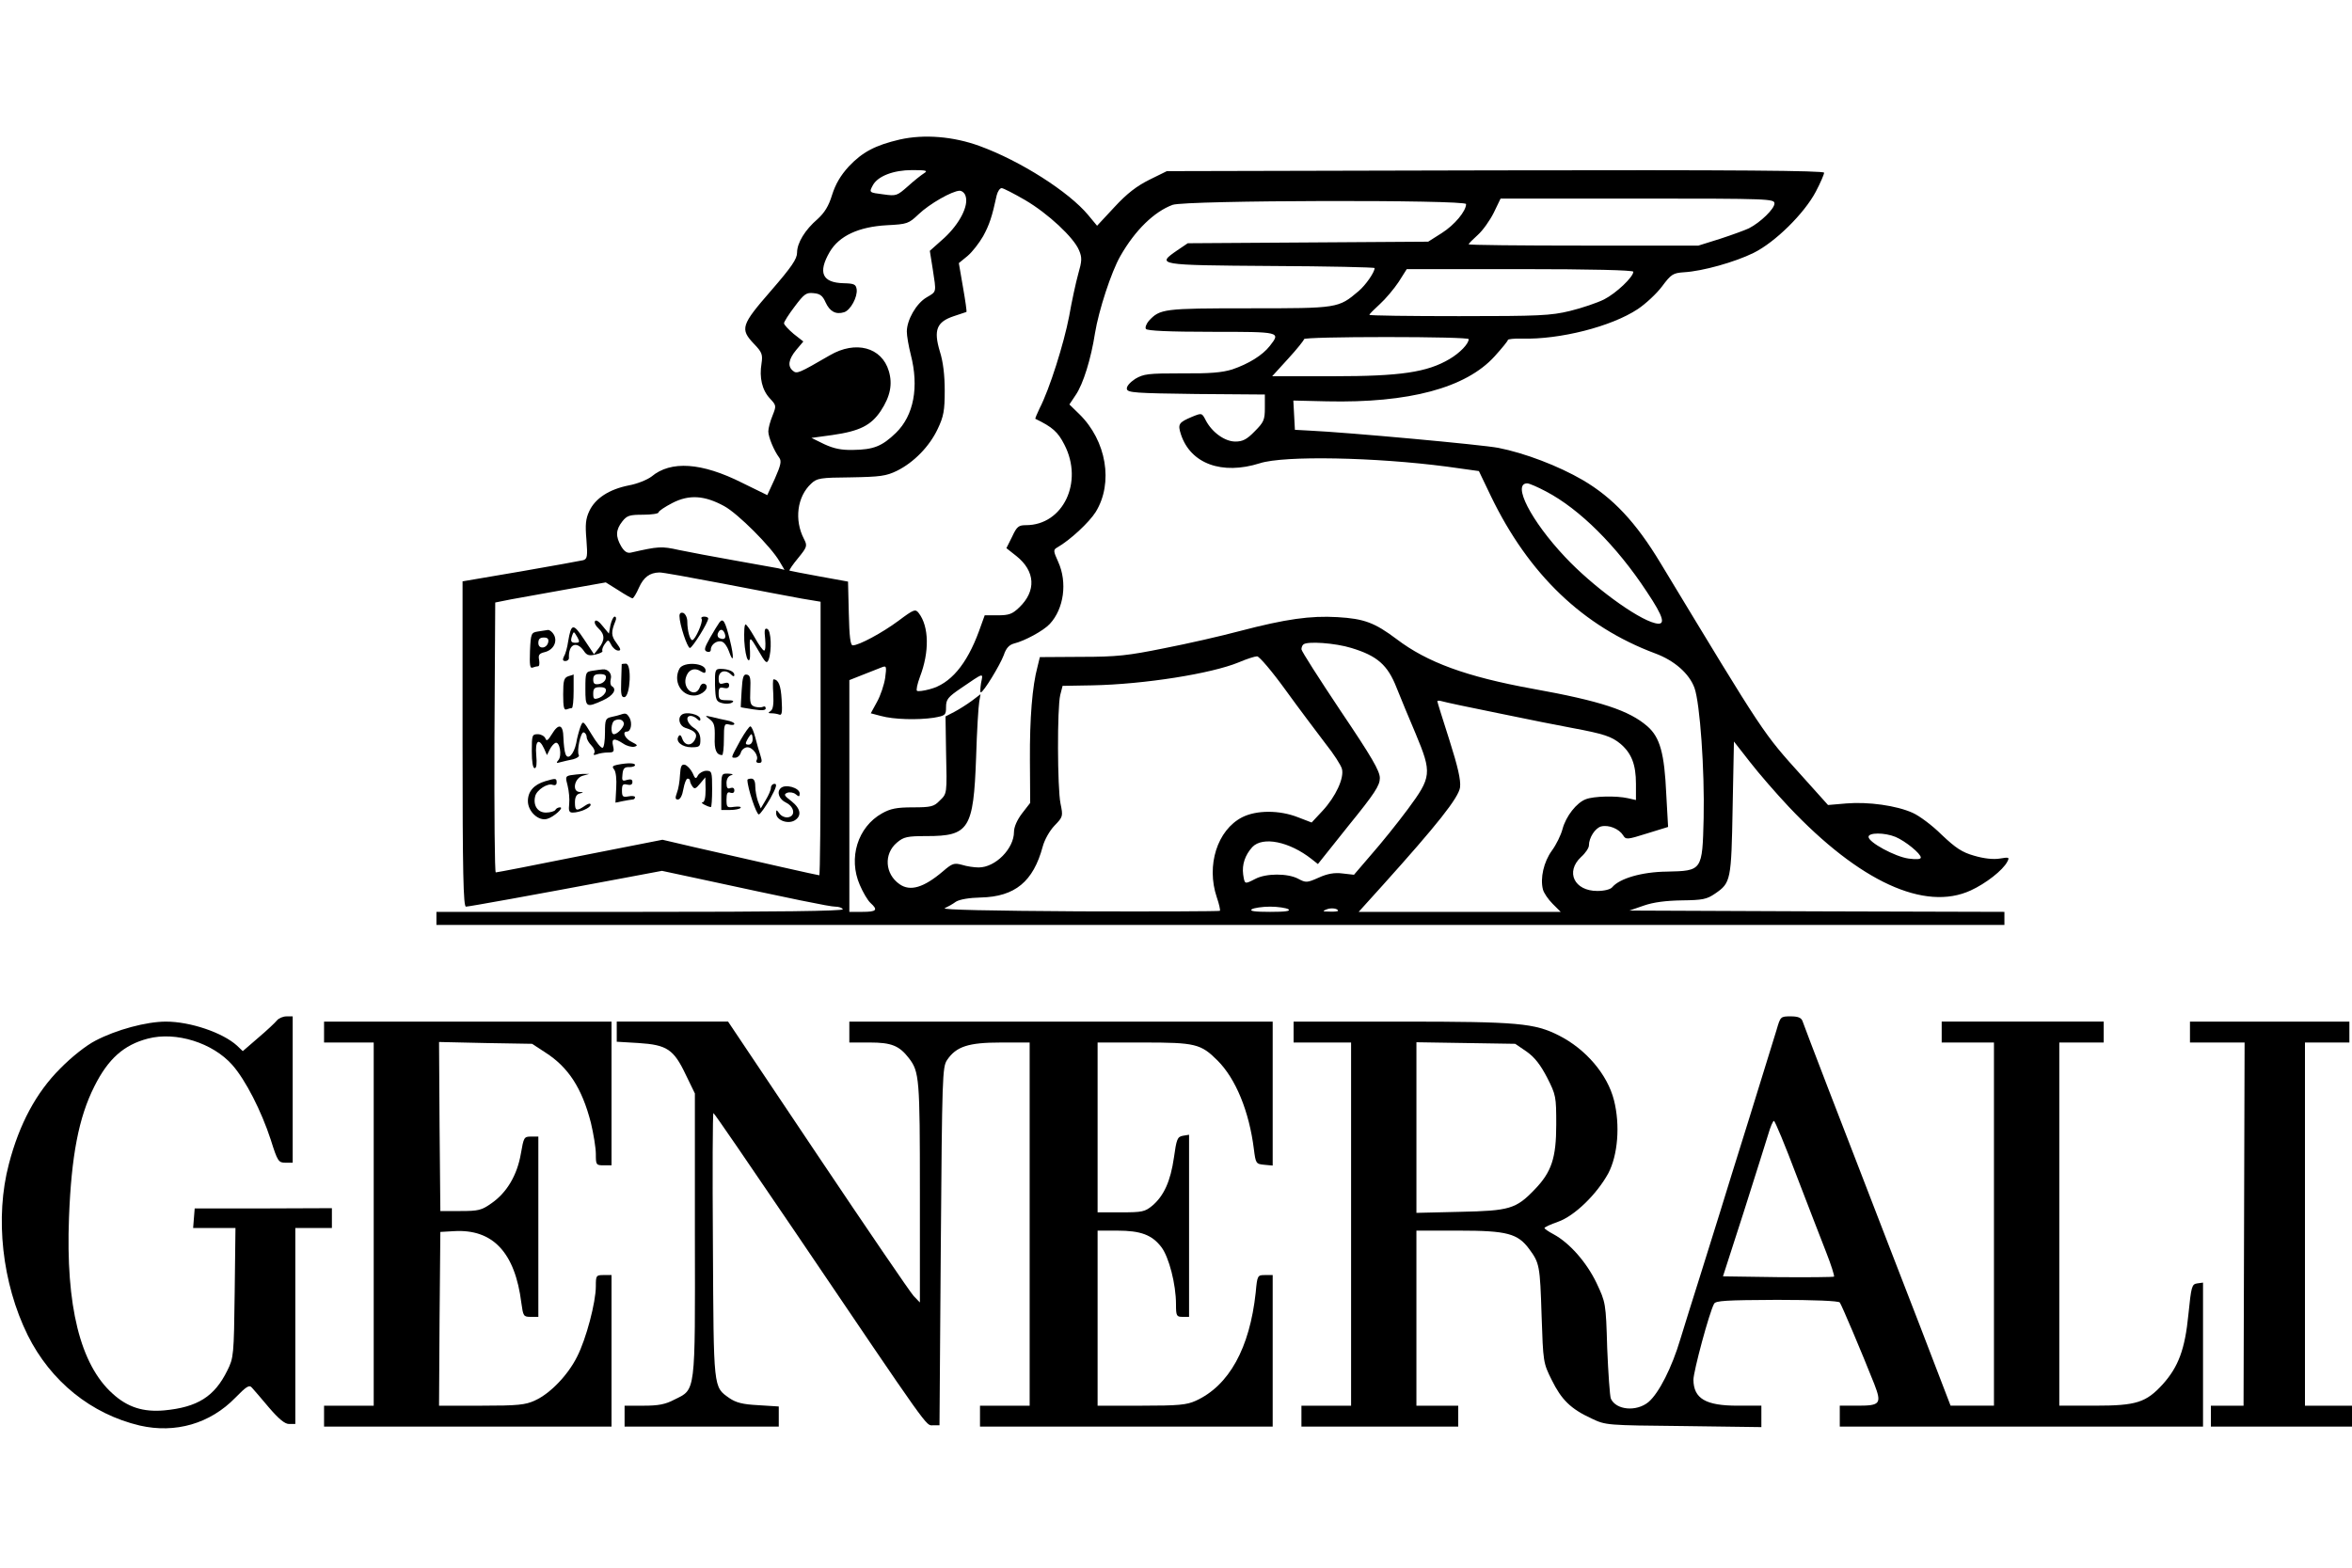
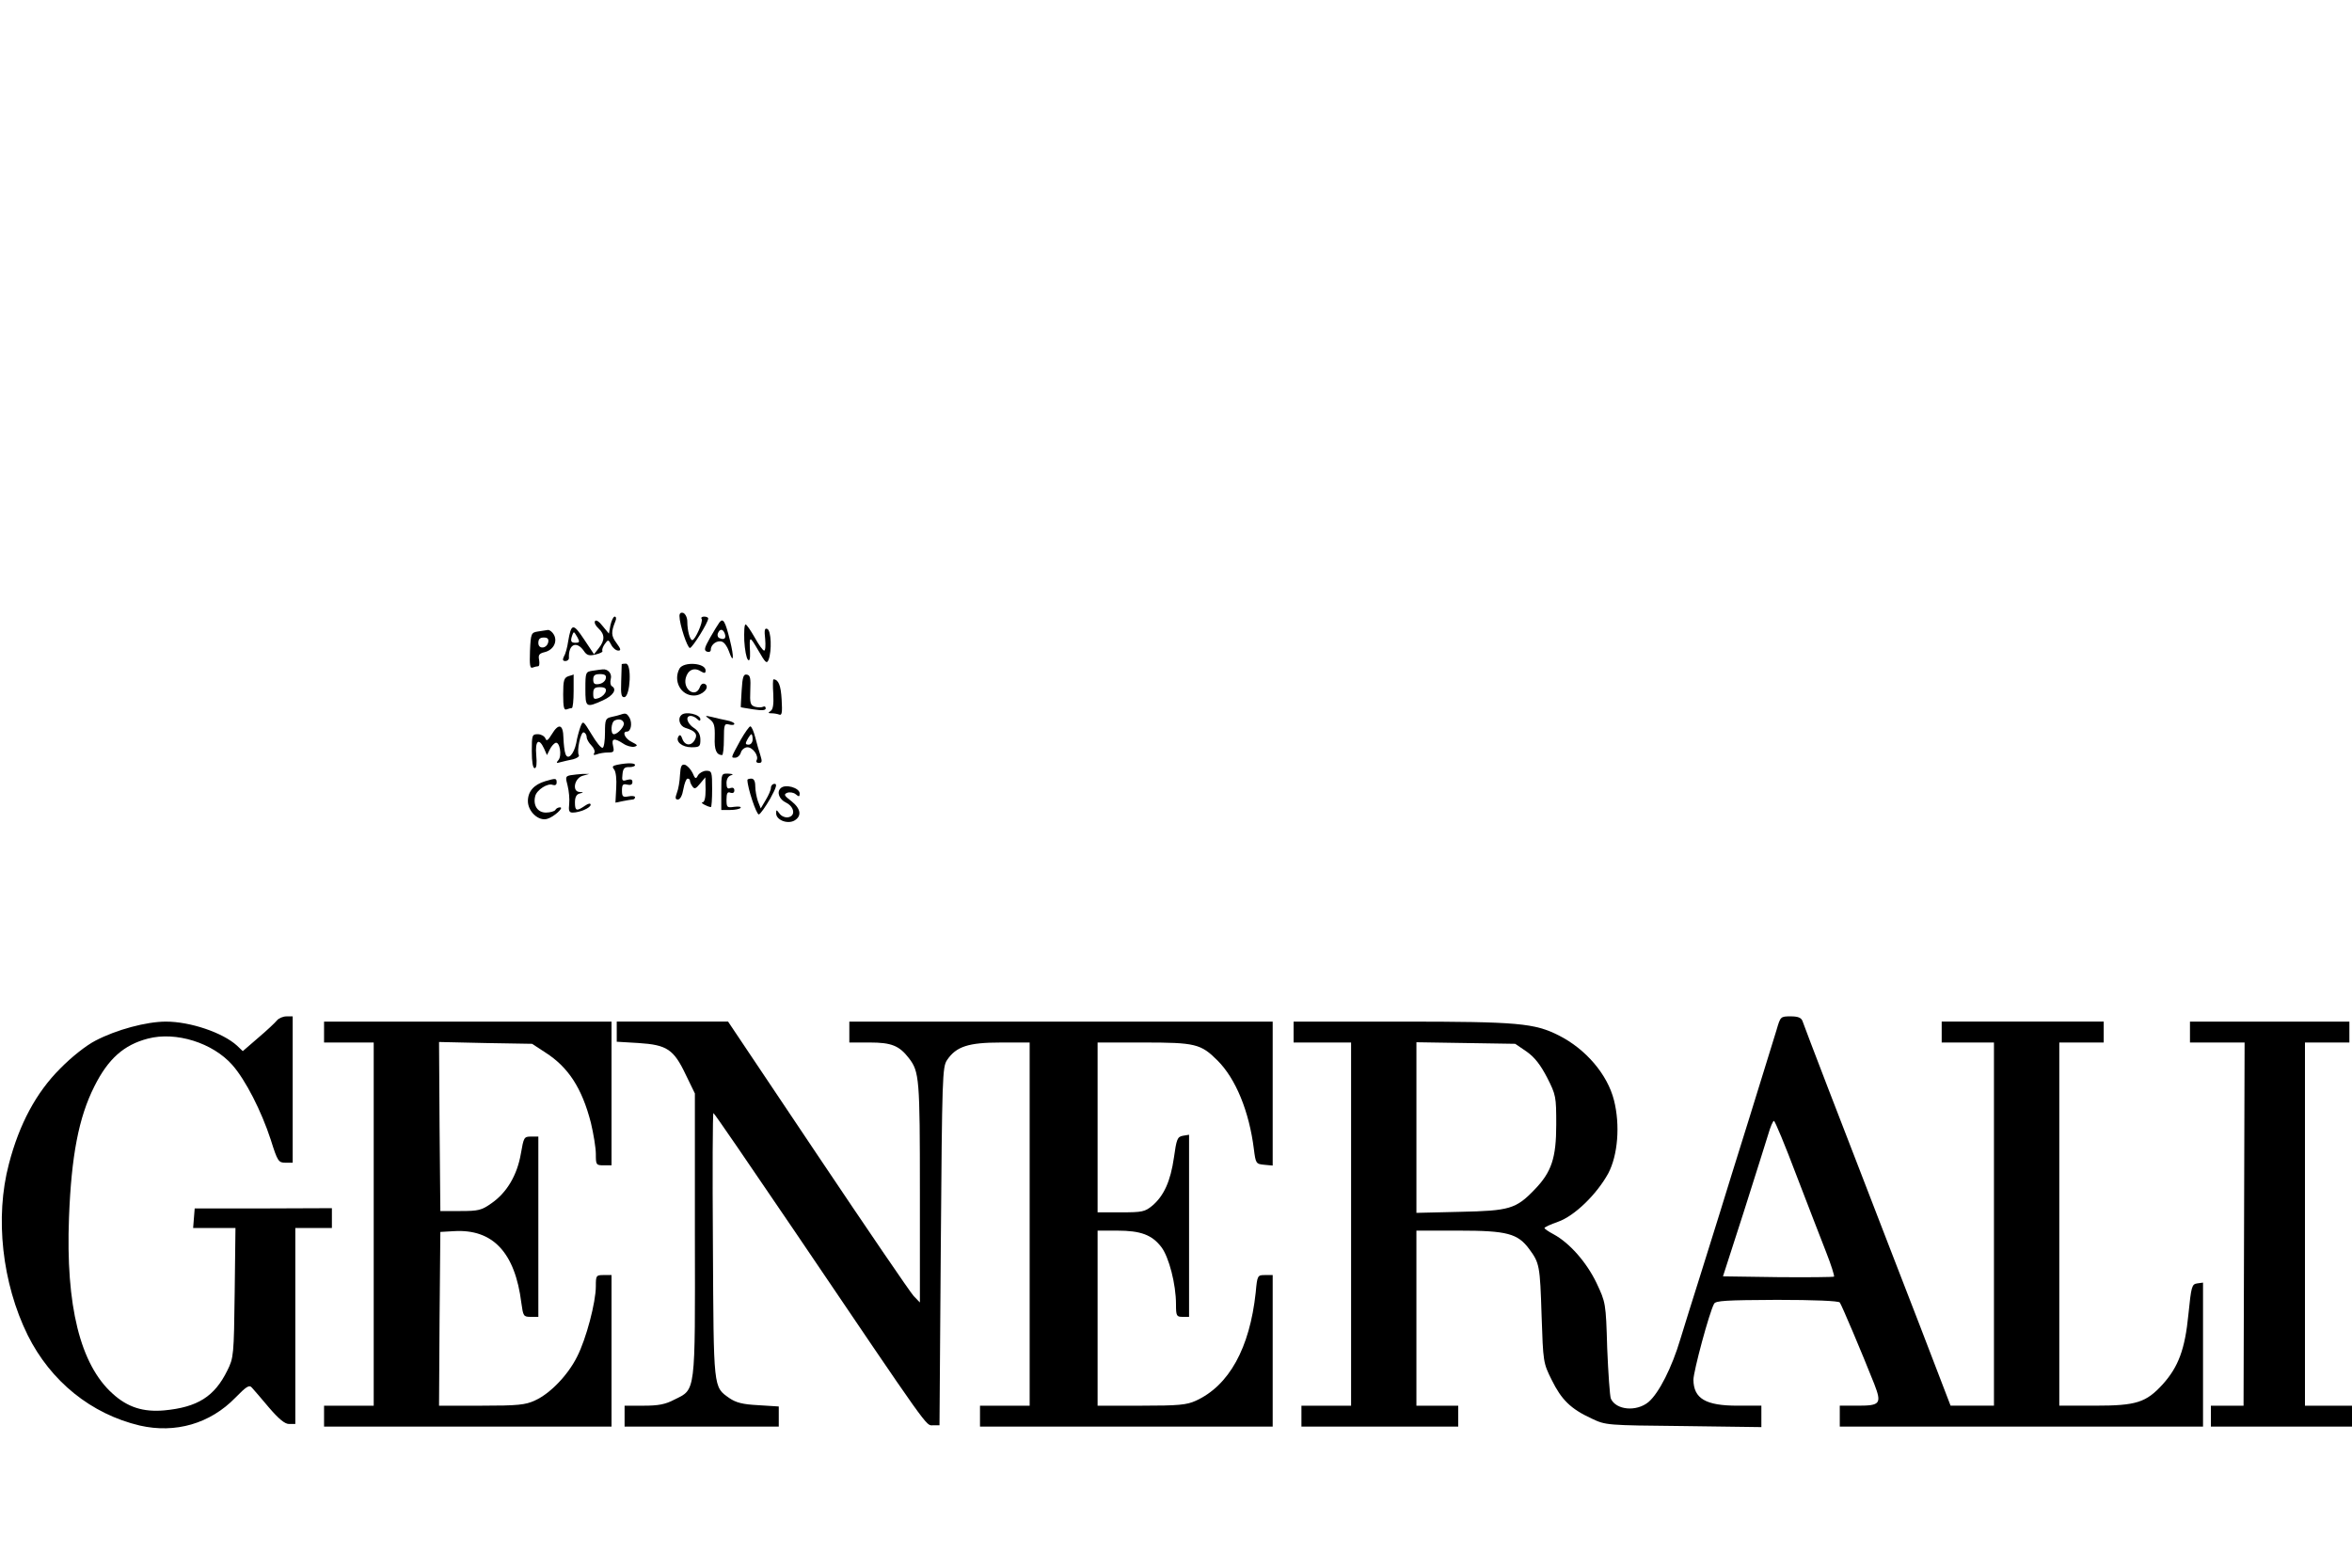
<svg xmlns="http://www.w3.org/2000/svg" version="1.0" width="900pt" height="600pt" viewBox="0 0 900 600" preserveAspectRatio="xMidYMid meet">
  <g transform="translate(0,600) scale(0.1,-0.1)" fill="#000000" stroke="none">
-     <path d="M3443 5466 c-94 -22 -143 -48 -195 -103 -32 -35 -51 -68 -64 -109 -13 -43 -29 -68 -55 -92 -49 -42 -79 -92 -79 -129 0 -24 -21 -55 -100 -146 -114 -131 -119 -146 -65 -203 31 -32 34 -41 29 -75 -9 -54 2 -102 32 -134 25 -27 25 -28 10 -66 -9 -22 -16 -48 -16 -60 0 -21 21 -73 42 -101 9 -13 6 -28 -17 -80 l-29 -63 -96 47 c-155 78 -273 86 -347 24 -16 -12 -54 -28 -88 -34 -74 -15 -127 -49 -150 -98 -14 -30 -16 -52 -11 -110 5 -64 3 -73 -12 -78 -9 -2 -117 -22 -239 -43 l-223 -38 0 -622 c0 -492 3 -623 13 -623 11 0 250 43 601 109 l149 28 131 -28 c374 -81 511 -109 532 -109 13 0 26 -4 29 -10 4 -7 -257 -10 -774 -10 l-781 0 0 -25 0 -25 3000 0 3000 0 0 25 0 25 -717 2 -718 3 55 19 c37 13 85 19 146 20 79 1 95 4 127 26 60 41 62 50 67 329 l5 253 61 -78 c34 -44 101 -121 149 -172 270 -286 520 -401 696 -320 57 26 123 77 140 110 9 17 7 18 -29 12 -25 -4 -61 0 -98 11 -46 13 -70 29 -124 80 -36 36 -86 73 -111 84 -62 28 -170 43 -254 36 l-70 -6 -97 108 c-155 172 -141 152 -544 818 -94 156 -182 250 -298 318 -93 54 -221 103 -323 123 -63 12 -574 59 -723 66 l-55 3 -3 56 -3 56 128 -3 c314 -7 532 51 642 172 28 31 51 59 51 63 0 3 24 6 53 5 146 -4 343 46 444 113 30 20 72 59 93 87 35 47 42 51 84 54 71 4 195 39 266 74 83 41 194 151 238 234 18 34 32 67 32 73 0 8 -331 11 -1258 9 l-1257 -3 -67 -33 c-48 -24 -85 -52 -133 -104 l-67 -72 -34 41 c-74 89 -259 207 -415 264 -101 37 -213 46 -306 25z m93 -129 c-11 -7 -39 -29 -62 -50 -41 -36 -44 -38 -93 -31 -56 7 -56 7 -41 35 19 35 79 58 150 58 54 0 62 -2 46 -12z m387 -103 c87 -51 186 -143 206 -192 12 -28 11 -41 -3 -90 -9 -32 -25 -106 -35 -163 -20 -104 -75 -279 -113 -352 -10 -21 -18 -40 -16 -40 66 -32 86 -50 111 -99 74 -143 -5 -308 -147 -308 -28 0 -35 -5 -53 -44 l-22 -44 38 -30 c73 -58 77 -134 11 -197 -26 -25 -39 -30 -82 -30 l-50 0 -22 -61 c-47 -128 -110 -202 -189 -222 -22 -6 -44 -9 -48 -6 -4 2 1 26 11 53 37 96 35 193 -4 244 -13 17 -18 16 -78 -29 -62 -46 -151 -94 -175 -94 -9 0 -13 34 -15 122 l-3 122 -110 20 c-60 11 -112 21 -114 22 -2 2 13 24 33 48 35 43 36 47 22 74 -37 72 -26 161 28 211 22 21 35 23 152 24 112 2 135 5 176 25 65 32 125 94 156 160 23 48 27 71 27 147 0 59 -6 111 -19 151 -24 81 -12 112 54 134 25 8 46 15 48 16 2 1 -4 43 -13 94 l-16 93 33 27 c19 16 45 50 60 76 24 44 34 74 52 157 4 15 12 27 19 27 6 0 47 -21 90 -46z m-228 15 c12 -37 -23 -105 -81 -159 l-56 -50 11 -69 c14 -92 16 -86 -23 -109 -40 -23 -76 -87 -76 -131 0 -17 7 -56 15 -88 32 -124 12 -233 -57 -300 -53 -51 -85 -64 -164 -65 -45 -1 -73 5 -110 22 l-49 24 80 11 c105 15 148 37 185 92 37 56 46 103 31 153 -27 91 -127 118 -226 60 -119 -69 -126 -72 -141 -59 -21 17 -17 44 13 80 l27 32 -37 29 c-20 17 -37 35 -37 41 0 5 18 34 41 64 36 48 44 54 72 51 25 -2 35 -10 46 -35 16 -35 39 -48 71 -38 25 8 52 59 48 88 -3 19 -10 22 -50 23 -82 2 -99 41 -53 120 36 61 110 96 219 102 78 4 83 6 121 42 42 40 128 89 157 90 9 0 20 -9 23 -21z m3095 -28 c0 -20 -53 -72 -98 -95 -15 -7 -64 -25 -110 -40 l-83 -26 -440 0 c-241 0 -439 2 -439 5 0 3 16 19 35 36 19 17 46 55 61 85 l26 54 524 0 c508 0 524 -1 524 -19z m-1180 -2 c0 -27 -44 -80 -93 -111 l-52 -33 -460 -3 -460 -3 -40 -27 c-81 -56 -79 -57 358 -60 218 -1 397 -5 397 -8 0 -16 -34 -65 -61 -88 -78 -66 -78 -66 -419 -66 -329 0 -341 -2 -384 -48 -10 -12 -15 -26 -11 -31 4 -7 89 -11 251 -11 266 0 265 0 223 -54 -28 -36 -82 -69 -144 -90 -39 -12 -85 -16 -193 -15 -130 0 -145 -2 -178 -21 -21 -14 -34 -29 -32 -39 3 -14 32 -16 266 -19 l262 -2 0 -51 c0 -46 -4 -55 -39 -90 -30 -31 -46 -39 -74 -39 -40 0 -89 35 -113 81 -15 29 -15 29 -52 14 -52 -22 -56 -28 -43 -68 37 -112 157 -156 302 -110 93 30 442 23 716 -13 l122 -17 46 -96 c145 -300 353 -499 629 -602 73 -27 130 -77 150 -132 21 -59 39 -313 35 -499 -5 -201 -5 -201 -141 -204 -95 -1 -181 -26 -209 -60 -7 -8 -30 -14 -57 -14 -88 0 -123 73 -62 130 17 15 30 35 30 44 0 30 24 67 47 73 29 7 68 -9 84 -34 10 -17 15 -17 91 7 l81 25 -7 125 c-7 157 -24 218 -72 260 -70 61 -179 97 -440 144 -253 46 -403 101 -520 190 -84 63 -124 78 -226 84 -104 6 -197 -7 -373 -53 -71 -19 -202 -49 -290 -66 -138 -28 -181 -33 -318 -33 l-158 -1 -9 -37 c-20 -74 -30 -197 -29 -357 l1 -164 -31 -40 c-19 -25 -31 -52 -31 -71 0 -64 -71 -136 -135 -136 -17 0 -45 4 -64 10 -30 8 -37 6 -73 -25 -73 -62 -125 -78 -166 -49 -56 39 -61 116 -10 159 26 22 39 25 114 25 162 0 179 27 189 300 3 102 9 198 12 214 l5 29 -33 -25 c-19 -14 -49 -33 -68 -43 l-33 -17 2 -131 c4 -169 4 -164 -25 -192 -21 -22 -33 -25 -102 -25 -62 0 -86 -5 -118 -23 -93 -52 -130 -171 -85 -274 12 -28 30 -59 41 -69 30 -27 23 -34 -31 -34 l-50 0 0 444 0 443 53 21 c28 11 61 24 71 28 18 7 19 4 13 -41 -4 -26 -18 -68 -31 -91 l-24 -44 38 -10 c50 -14 142 -16 203 -7 45 8 47 10 47 41 0 29 7 38 57 72 91 62 85 60 77 20 -3 -20 -4 -36 -1 -36 10 0 74 105 88 143 9 27 21 39 39 44 41 10 113 49 137 75 54 58 68 159 32 238 -19 42 -19 46 -3 55 49 28 122 96 147 136 68 111 41 272 -63 374 l-38 37 24 36 c29 42 59 140 74 237 14 86 62 234 97 295 57 100 130 170 200 196 51 18 1123 20 1123 3z m640 -259 c0 -20 -65 -82 -112 -106 -26 -13 -85 -33 -130 -44 -74 -18 -119 -20 -425 -20 -189 0 -343 2 -343 5 0 3 18 21 40 41 22 20 54 58 72 85 l31 49 434 0 c271 0 433 -4 433 -10z m-630 -258 c0 -18 -34 -53 -73 -76 -86 -51 -188 -66 -445 -66 l-234 0 61 67 c34 37 61 71 61 75 0 5 142 8 315 8 173 0 315 -3 315 -8z m296 -583 c128 -67 270 -208 385 -383 67 -100 75 -132 32 -121 -70 17 -240 142 -344 253 -131 139 -204 282 -145 282 8 0 40 -14 72 -31z m-3145 -56 c52 -28 180 -156 212 -212 l19 -32 -24 6 c-13 2 -88 16 -167 30 -79 14 -175 32 -213 40 -67 15 -78 14 -184 -10 -14 -3 -25 4 -37 24 -22 38 -21 63 4 95 18 23 28 26 80 26 32 0 59 4 59 9 0 5 24 21 53 36 64 33 123 29 198 -12z m-3 -297 c125 -24 260 -50 300 -57 l72 -12 0 -524 c0 -287 -2 -523 -5 -523 -6 0 -235 52 -480 108 l-120 28 -315 -62 c-173 -35 -318 -63 -323 -63 -4 -1 -6 232 -5 516 l3 517 60 12 c33 6 128 23 211 38 l152 27 48 -30 c26 -17 51 -31 54 -31 4 0 15 18 25 41 18 40 41 57 78 58 9 1 119 -19 245 -43z m2403 -246 c99 -30 139 -65 173 -152 16 -40 49 -120 73 -176 63 -151 61 -166 -30 -289 -40 -54 -103 -132 -140 -174 l-66 -77 -44 5 c-31 4 -58 -1 -91 -16 -45 -20 -49 -20 -79 -4 -40 21 -123 21 -164 -1 -41 -21 -40 -21 -46 17 -5 38 7 74 35 105 40 42 142 21 227 -46 l24 -19 118 148 c100 123 119 153 119 181 0 27 -30 79 -150 257 -82 123 -150 229 -150 236 0 6 3 15 7 18 13 14 123 6 184 -13z m-251 -162 c52 -72 121 -163 152 -204 32 -40 60 -84 63 -97 9 -35 -24 -106 -74 -160 l-42 -45 -52 20 c-71 28 -159 28 -214 0 -95 -49 -138 -184 -97 -306 9 -26 14 -49 12 -52 -3 -2 -245 -3 -539 -2 -337 2 -527 6 -514 12 11 5 31 16 43 25 15 9 51 15 95 16 131 3 201 61 237 195 7 26 26 60 45 80 33 34 33 36 23 85 -12 59 -13 365 -1 415 l9 35 114 2 c200 4 456 45 560 88 30 13 62 23 70 23 8 1 58 -58 110 -130z m815 -88 c110 -23 236 -48 280 -56 124 -23 152 -33 186 -61 42 -36 59 -79 59 -153 l0 -62 -31 7 c-44 10 -131 8 -161 -4 -35 -13 -76 -65 -89 -114 -6 -23 -24 -60 -41 -83 -31 -43 -45 -105 -34 -148 3 -13 20 -38 37 -55 l31 -31 -387 0 -386 0 93 103 c205 228 290 334 295 374 3 28 -8 77 -41 181 -25 78 -46 145 -46 148 0 3 8 3 18 0 9 -3 107 -24 217 -46z m1518 -473 c38 -16 97 -64 97 -79 0 -7 -17 -8 -47 -4 -51 7 -153 62 -153 83 0 17 61 17 103 0z m-2323 -277 c10 -7 -11 -10 -70 -10 -59 0 -80 3 -70 10 8 5 40 10 70 10 30 0 62 -5 70 -10z m190 -6 c0 -2 -15 -4 -32 -3 -27 0 -29 2 -13 8 18 8 45 4 45 -5z" />
    <path d="M2600 3642 c0 -31 30 -122 40 -122 9 0 70 97 70 113 0 4 -7 7 -16 7 -8 0 -13 -4 -9 -9 6 -11 -25 -81 -36 -81 -9 0 -19 37 -19 71 0 15 -7 29 -15 33 -10 3 -15 -1 -15 -12z" />
    <path d="M2336 3608 l-6 -33 -24 29 c-13 17 -25 25 -29 19 -4 -6 2 -18 13 -28 25 -23 25 -46 1 -76 l-18 -23 -38 57 c-42 63 -49 62 -61 -8 -3 -22 -10 -48 -16 -57 -6 -13 -5 -18 6 -18 7 0 14 6 13 13 -2 51 29 66 57 26 11 -17 20 -20 45 -14 17 4 29 10 26 14 -2 5 2 16 9 26 13 18 14 18 25 -3 6 -12 18 -22 27 -22 11 0 10 6 -7 29 -21 28 -21 42 -4 84 4 9 3 17 -3 17 -5 0 -12 -15 -16 -32z m-126 -48 c9 -17 8 -20 -9 -20 -14 0 -18 5 -14 20 3 11 7 20 9 20 2 0 8 -9 14 -20z" />
    <path d="M2753 3618 c-5 -7 -22 -34 -36 -59 -22 -39 -24 -48 -12 -53 9 -3 15 0 15 8 0 20 25 37 43 30 9 -3 20 -19 26 -36 18 -52 21 -26 4 42 -18 73 -26 86 -40 68z m20 -42 c7 -18 -1 -26 -18 -19 -8 2 -11 11 -8 19 7 18 19 18 26 0z" />
    <path d="M2848 3548 c2 -35 8 -67 14 -73 6 -7 9 3 8 30 -3 63 -2 63 32 5 27 -47 32 -52 39 -35 13 35 10 112 -5 118 -10 4 -12 -4 -8 -39 2 -24 1 -44 -4 -44 -5 0 -21 23 -36 50 -16 28 -31 50 -35 50 -5 0 -6 -28 -5 -62z" />
    <path d="M2058 3583 c-25 -4 -27 -7 -30 -74 -2 -55 0 -68 10 -64 8 3 17 5 21 5 5 0 6 11 4 24 -4 19 0 25 21 30 33 8 50 39 36 66 -6 11 -16 19 -23 19 -7 -1 -24 -4 -39 -6z m40 -40 c-5 -26 -38 -29 -38 -4 0 15 6 21 21 21 14 0 19 -5 17 -17z" />
    <path d="M2379 3458 c0 -2 -1 -31 -2 -66 -2 -51 1 -62 13 -60 22 5 28 128 5 128 -8 0 -15 -1 -16 -2z" />
    <path d="M2600 3441 c-25 -47 5 -103 55 -103 33 0 63 31 43 44 -8 4 -16 0 -20 -12 -16 -43 -65 -10 -54 35 8 31 32 42 57 26 15 -9 19 -8 19 3 0 29 -84 35 -100 7z" />
    <path d="M2268 3433 c-27 -4 -28 -6 -28 -69 0 -72 2 -74 68 -44 39 18 54 42 33 54 -5 3 -7 15 -4 27 6 21 -11 40 -32 37 -5 0 -22 -3 -37 -5z m50 -30 c-2 -10 -13 -19 -26 -21 -17 -3 -22 2 -22 17 0 16 6 21 26 21 19 0 25 -5 22 -17z m0 -49 c-2 -9 -13 -20 -25 -25 -20 -7 -23 -5 -23 16 0 20 5 25 26 25 18 0 25 -5 22 -16z" />
-     <path d="M2736 3378 c2 -57 4 -63 27 -69 13 -4 31 -3 38 2 10 6 4 9 -18 9 -29 0 -33 3 -33 26 0 21 4 25 20 21 13 -3 20 0 20 10 0 10 -6 12 -20 8 -16 -5 -20 -2 -20 19 0 28 26 36 48 14 8 -8 12 -8 12 -1 0 13 -23 23 -53 23 -20 0 -22 -5 -21 -62z" />
    <path d="M2175 3412 c-17 -6 -20 -16 -20 -70 0 -48 3 -61 13 -57 8 3 17 5 20 5 4 0 7 29 7 65 0 36 0 65 0 64 0 -1 -9 -4 -20 -7z" />
    <path d="M2838 3358 c-2 -35 -4 -64 -3 -65 0 0 21 -4 48 -8 33 -5 47 -4 47 4 0 7 -5 9 -10 6 -6 -3 -19 -3 -31 0 -18 6 -20 14 -18 63 2 46 0 58 -13 60 -13 3 -17 -9 -20 -60z" />
    <path d="M2959 3344 c2 -40 -1 -59 -10 -65 -11 -7 -10 -9 3 -9 9 0 22 -2 30 -5 10 -4 12 8 9 57 -3 55 -12 77 -31 78 -3 0 -3 -25 -1 -56z" />
    <path d="M2375 3265 c-5 -2 -21 -6 -35 -9 -23 -5 -25 -10 -25 -60 0 -31 -4 -57 -9 -58 -6 -2 -24 21 -42 51 -33 54 -33 54 -43 29 -5 -14 -13 -42 -16 -62 -9 -43 -32 -67 -41 -42 -4 10 -7 37 -8 62 -1 52 -18 58 -45 13 -14 -23 -20 -27 -24 -15 -4 9 -17 16 -29 16 -22 0 -23 -4 -23 -65 0 -41 4 -65 11 -65 7 0 9 17 6 50 -5 55 10 68 30 25 l11 -25 11 22 c6 12 16 23 22 25 16 5 25 -49 11 -66 -10 -11 -8 -13 8 -8 11 3 33 8 48 11 15 4 25 11 22 16 -9 15 7 91 19 87 6 -2 11 -10 11 -18 0 -8 8 -22 18 -32 10 -10 15 -23 11 -29 -5 -8 -1 -9 10 -5 10 4 29 7 43 7 22 0 24 3 19 25 -7 29 4 32 39 9 13 -9 32 -14 42 -12 15 4 13 7 -9 18 -26 12 -39 40 -19 40 15 0 21 30 11 51 -11 19 -15 21 -35 14z m12 -32 c4 -12 -23 -43 -38 -43 -14 0 -11 48 4 53 16 7 30 3 34 -10z" />
    <path d="M2607 3263 c-15 -14 -6 -42 16 -49 37 -11 48 -24 36 -45 -13 -25 -38 -24 -48 3 -5 15 -10 18 -15 9 -12 -19 14 -41 50 -41 31 0 34 3 34 29 0 20 -8 34 -25 45 -26 17 -34 46 -12 46 7 0 18 -5 25 -12 8 -8 12 -8 12 -1 0 19 -58 32 -73 16z" />
    <path d="M2716 3247 c17 -13 20 -25 19 -69 -2 -48 6 -67 28 -68 4 0 7 28 7 61 0 56 2 61 20 56 11 -3 20 -2 20 3 0 4 -13 10 -29 13 -16 3 -42 9 -57 13 -28 6 -28 6 -8 -9z" />
    <path d="M2834 3168 c-38 -70 -38 -68 -21 -68 9 0 19 9 22 20 3 11 15 20 25 20 21 0 45 -34 35 -50 -3 -6 1 -10 9 -10 12 0 13 6 6 28 -5 15 -14 46 -20 70 -6 23 -14 42 -19 42 -4 0 -21 -24 -37 -52z m46 2 c0 -11 -7 -20 -15 -20 -13 0 -14 4 -5 20 6 11 13 20 15 20 3 0 5 -9 5 -20z" />
    <path d="M2362 3073 c-18 -4 -21 -7 -12 -18 7 -9 10 -38 8 -70 l-3 -57 29 6 c16 3 32 6 37 6 5 0 9 4 9 9 0 4 -11 6 -25 3 -22 -4 -25 -1 -25 23 0 22 4 26 20 22 13 -3 20 0 20 10 0 10 -6 12 -21 8 -18 -6 -20 -3 -17 22 2 22 8 28 26 27 12 0 22 3 22 8 0 8 -27 9 -68 1z" />
    <path d="M2602 3034 c-1 -24 -6 -54 -12 -69 -7 -19 -6 -25 4 -25 9 0 17 16 21 40 4 22 11 40 16 40 5 0 9 -3 9 -7 0 -5 4 -15 9 -22 8 -12 13 -11 30 10 l20 24 1 -47 c0 -32 -4 -48 -12 -49 -11 0 17 -16 32 -18 3 -1 5 31 5 69 0 65 -1 70 -22 70 -12 0 -26 -8 -32 -17 -8 -16 -11 -15 -21 9 -7 14 -20 28 -29 31 -13 3 -17 -5 -19 -39z" />
    <path d="M2183 3033 c-19 -4 -20 -7 -11 -40 5 -20 8 -51 6 -70 -3 -26 0 -33 13 -33 27 0 69 18 69 30 0 7 -9 5 -22 -4 -32 -22 -38 -20 -38 13 0 20 6 31 18 34 16 4 16 5 -1 6 -29 2 -19 53 13 62 l25 7 -25 0 c-14 -1 -35 -3 -47 -5z" />
    <path d="M2760 2970 l0 -70 34 0 c19 0 37 4 40 8 3 5 -8 6 -25 4 -27 -4 -29 -2 -29 28 0 24 4 31 15 26 9 -3 15 0 15 9 0 9 -6 12 -15 9 -11 -5 -15 1 -15 19 0 16 7 27 18 30 10 3 6 5 -10 6 -28 1 -28 1 -28 -69z" />
    <path d="M2086 3010 c-43 -13 -66 -39 -66 -76 0 -40 41 -78 74 -68 25 7 66 44 49 44 -7 0 -15 -4 -18 -10 -3 -5 -20 -10 -36 -10 -32 0 -50 28 -41 63 6 24 48 51 67 43 9 -3 15 0 15 9 0 17 -3 17 -44 5z" />
    <path d="M2860 3015 c0 -30 35 -135 44 -132 6 2 25 29 43 60 23 42 28 57 17 57 -8 0 -14 -7 -14 -15 0 -8 -9 -29 -20 -47 l-19 -32 -11 28 c-5 15 -10 41 -10 57 0 19 -5 29 -15 29 -8 0 -15 -2 -15 -5z" />
    <path d="M2987 2983 c-16 -15 -5 -43 21 -55 32 -16 37 -51 8 -56 -11 -2 -26 4 -33 14 -12 16 -13 16 -13 1 0 -25 42 -42 69 -28 30 17 26 46 -11 75 -28 21 -30 26 -15 32 9 3 24 1 32 -6 12 -10 15 -10 15 3 0 22 -56 38 -73 20z" />
    <path d="M1060 2095 c-7 -9 -39 -39 -72 -67 l-59 -51 -22 21 c-55 50 -179 92 -272 92 -75 0 -190 -31 -270 -73 -35 -18 -91 -62 -135 -107 -91 -91 -156 -211 -196 -365 -54 -204 -26 -456 72 -655 88 -177 243 -302 429 -346 136 -31 269 7 366 107 42 43 53 50 63 38 7 -8 37 -42 66 -77 37 -43 60 -62 76 -62 l24 0 0 375 0 375 70 0 70 0 0 38 0 38 -262 -1 -263 0 -3 -37 -3 -38 81 0 81 0 -3 -247 c-3 -240 -4 -250 -28 -298 -49 -100 -114 -141 -242 -153 -80 -7 -140 12 -197 64 -124 111 -180 337 -167 674 9 236 37 383 97 502 53 106 113 159 205 183 107 28 248 -16 323 -101 51 -58 111 -176 147 -286 26 -83 30 -88 56 -88 l28 0 0 280 0 280 -24 0 c-13 0 -29 -7 -36 -15z" />
    <path d="M6798 2058 c-9 -29 -55 -179 -103 -333 -48 -154 -100 -320 -115 -370 -15 -49 -49 -157 -75 -240 -26 -82 -60 -191 -75 -240 -32 -108 -82 -207 -122 -241 -46 -38 -124 -31 -144 13 -4 10 -10 97 -14 193 -5 175 -6 175 -41 250 -38 79 -103 153 -164 186 -19 10 -35 21 -35 24 0 3 23 14 52 24 63 22 148 105 192 185 37 70 46 185 22 280 -25 99 -108 196 -211 248 -93 47 -156 53 -599 53 l-416 0 0 -40 0 -40 110 0 110 0 0 -695 0 -695 -95 0 -95 0 0 -40 0 -40 300 0 300 0 0 40 0 40 -80 0 -80 0 0 335 0 335 163 0 c184 0 225 -11 269 -71 39 -53 41 -63 47 -254 6 -178 6 -181 39 -247 37 -75 72 -110 152 -147 55 -26 56 -26 353 -29 l297 -4 0 41 0 41 -91 0 c-122 0 -168 27 -169 99 0 32 61 259 79 291 6 12 46 14 240 15 143 0 236 -4 241 -10 7 -9 84 -191 132 -312 29 -75 23 -83 -62 -83 l-70 0 0 -40 0 -40 695 0 695 0 0 276 0 275 -22 -3 c-21 -3 -23 -11 -34 -119 -13 -133 -38 -200 -98 -267 -64 -70 -101 -82 -259 -82 l-137 0 0 695 0 695 85 0 85 0 0 40 0 40 -310 0 -310 0 0 -40 0 -40 100 0 100 0 0 -695 0 -695 -83 0 -83 0 -43 112 c-24 62 -58 151 -76 198 -18 47 -72 186 -120 310 -48 124 -97 252 -110 285 -40 102 -212 549 -218 568 -5 12 -17 17 -45 17 -39 0 -39 -1 -54 -52z m-956 -83 c31 -22 53 -51 78 -99 34 -67 35 -73 35 -180 0 -128 -18 -182 -83 -249 -71 -74 -96 -81 -284 -85 l-168 -4 0 327 0 326 189 -3 189 -3 44 -30z m1032 -473 c44 -114 95 -247 114 -295 19 -48 32 -90 30 -93 -3 -2 -100 -3 -215 -2 l-210 3 79 245 c43 135 85 269 94 298 8 28 18 52 22 52 4 0 43 -94 86 -208z" />
    <path d="M1240 2050 l0 -40 95 0 95 0 0 -695 0 -695 -95 0 -95 0 0 -40 0 -40 550 0 550 0 0 290 0 290 -30 0 c-29 0 -30 -2 -30 -43 0 -61 -37 -202 -72 -270 -35 -70 -103 -141 -161 -167 -36 -17 -66 -20 -205 -20 l-162 0 2 332 3 333 52 3 c149 9 234 -82 258 -275 7 -50 8 -53 36 -53 l29 0 0 345 0 345 -28 0 c-27 0 -28 -3 -39 -66 -14 -81 -53 -148 -112 -189 -38 -27 -50 -30 -119 -30 l-77 0 -3 323 -2 324 178 -4 178 -3 52 -34 c87 -56 139 -136 173 -268 10 -42 19 -96 19 -120 0 -41 1 -43 30 -43 l30 0 0 275 0 275 -550 0 -550 0 0 -40z" />
    <path d="M2360 2051 l0 -38 84 -5 c108 -7 134 -24 180 -121 l35 -72 0 -540 c1 -615 4 -591 -79 -632 -34 -18 -61 -23 -117 -23 l-73 0 0 -40 0 -40 295 0 295 0 0 39 0 38 -79 5 c-60 3 -85 10 -110 27 -62 44 -60 30 -63 585 -2 278 -1 506 2 506 3 0 141 -202 308 -448 528 -780 504 -747 532 -747 l25 0 5 685 c5 652 6 686 24 713 35 52 82 67 206 67 l110 0 0 -695 0 -695 -95 0 -95 0 0 -40 0 -40 560 0 560 0 0 290 0 290 -29 0 c-29 0 -30 -1 -36 -67 -23 -213 -102 -356 -229 -414 -35 -16 -66 -19 -208 -19 l-168 0 0 335 0 335 75 0 c90 0 133 -16 169 -63 29 -38 56 -142 56 -219 0 -44 2 -48 25 -48 l25 0 0 349 0 348 -24 -4 c-21 -4 -24 -13 -34 -84 -13 -90 -38 -145 -82 -183 -29 -24 -39 -26 -121 -26 l-89 0 0 325 0 325 175 0 c199 0 220 -5 284 -69 70 -70 121 -195 139 -339 7 -55 8 -57 40 -60 l32 -3 0 275 0 276 -810 0 -810 0 0 -40 0 -40 78 0 c83 0 113 -12 150 -60 40 -52 42 -78 42 -514 l0 -421 -24 25 c-13 14 -178 256 -367 538 l-343 512 -213 0 -213 0 0 -39z" />
    <path d="M8380 2050 l0 -40 104 0 105 0 -2 -695 -2 -695 -62 0 -63 0 0 -40 0 -40 270 0 270 0 0 40 0 40 -90 0 -90 0 0 695 0 695 85 0 85 0 0 40 0 40 -305 0 -305 0 0 -40z" />
  </g>
</svg>